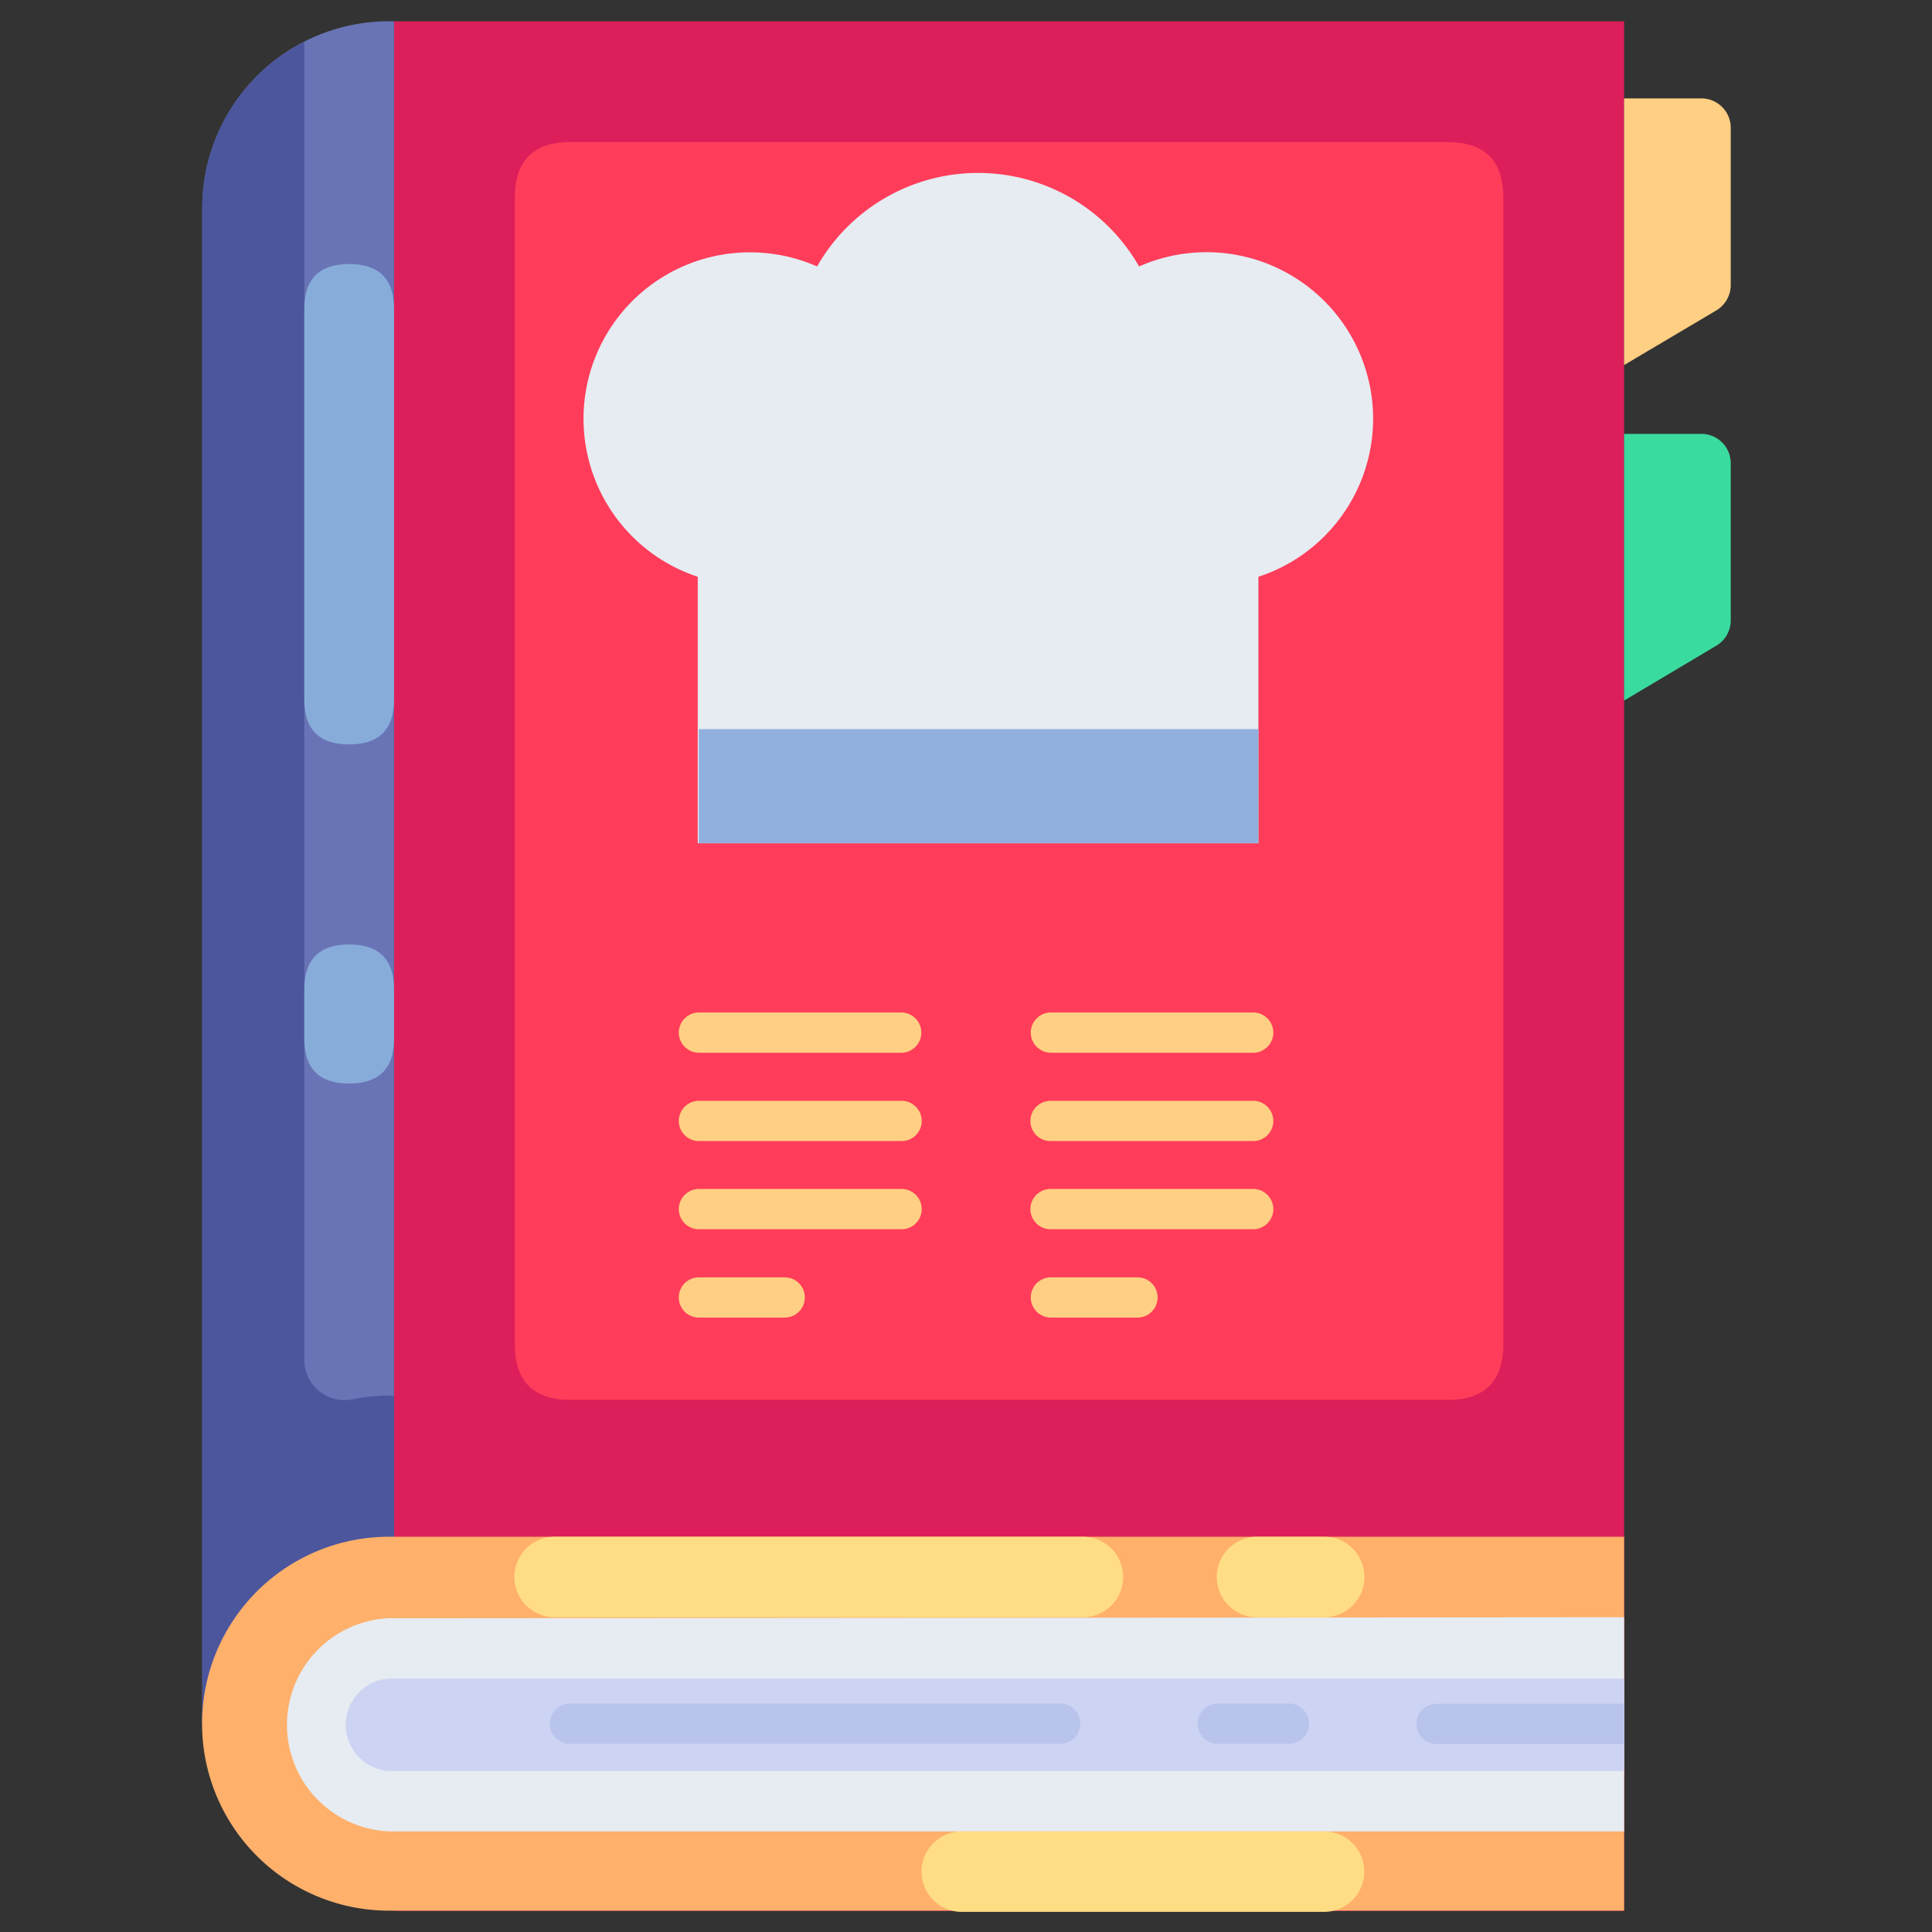
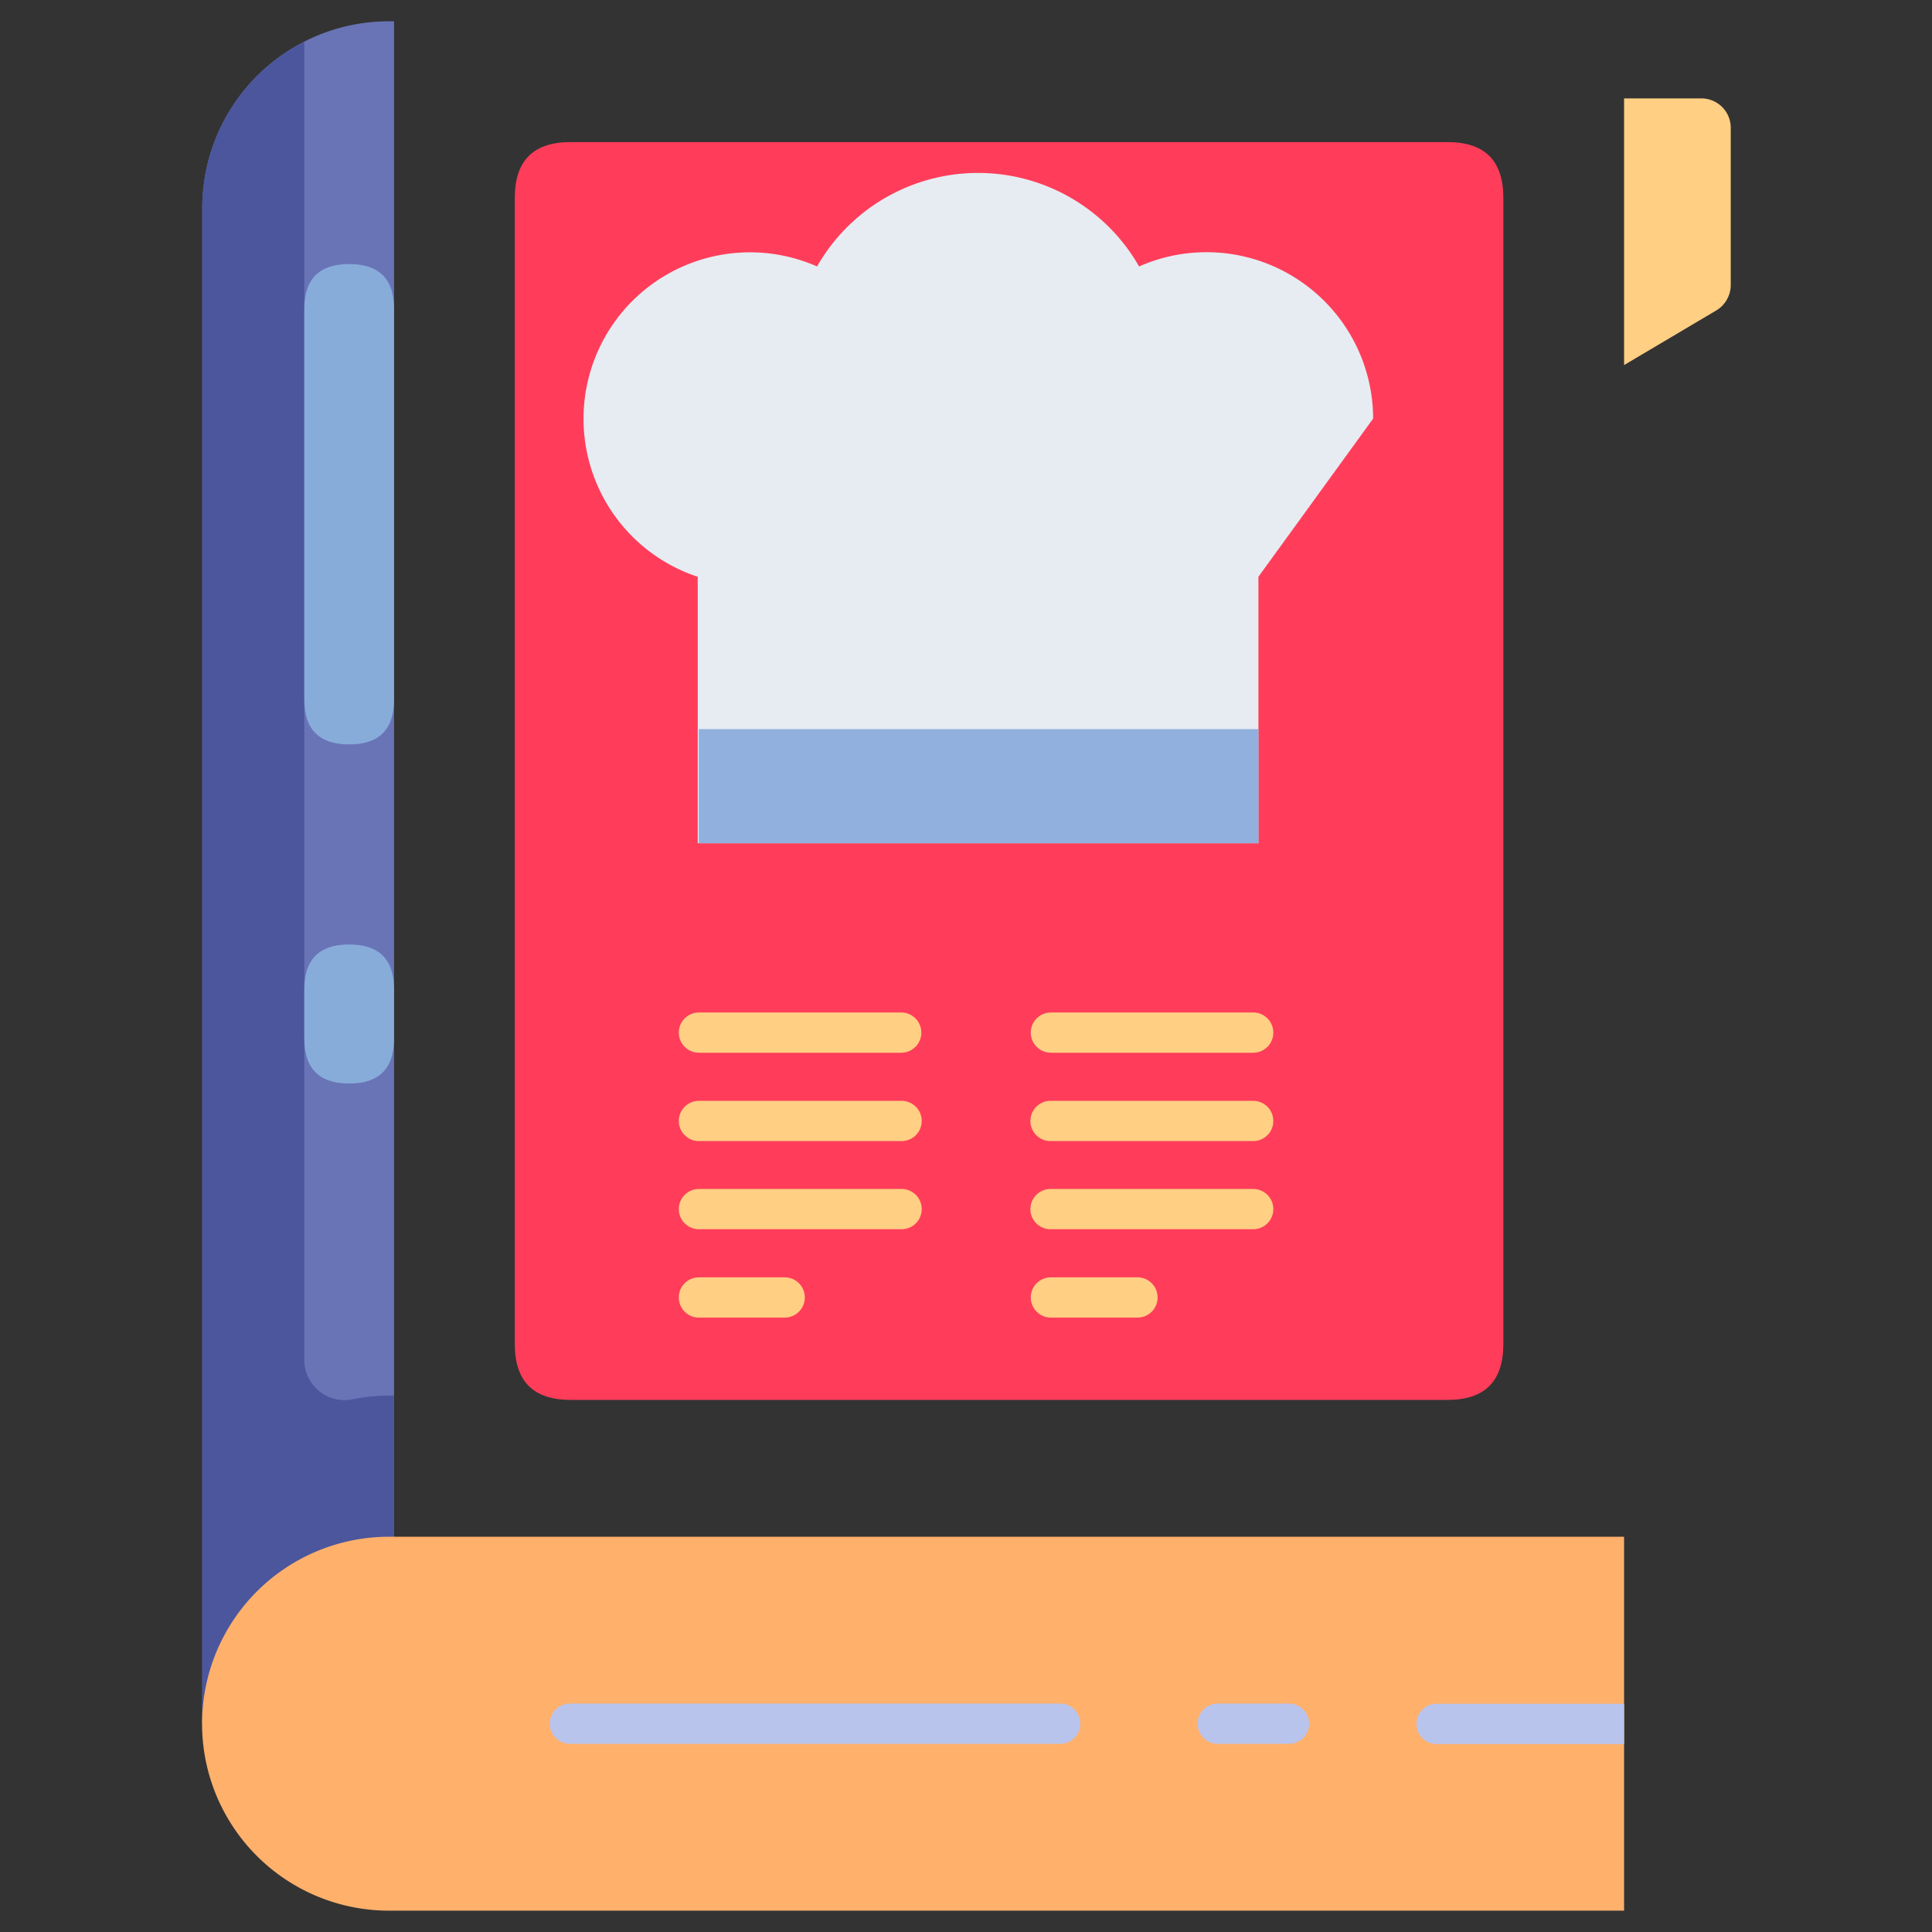
<svg xmlns="http://www.w3.org/2000/svg" t="1749536483057" class="icon" viewBox="0 0 1024 1024" version="1.1" p-id="2461" width="256" height="256">
  <rect x="0" y="0" width="1024" height="1024" fill="#333333" stroke="none" />
-   <path d="M208.853 11.307H860.8v1001.493H208.853z" fill="#DC1F5A" p-id="2462" />
  <path d="M796.8 75.307m0 29.547l0 607.573q0 29.547-29.547 29.547l-464.853 0q-29.547 0-29.547-29.547l0-607.573q0-29.547 29.547-29.547l464.853 0q29.547 0 29.547 29.547Z" fill="#FF3D5A" p-id="2463" />
  <path d="M208.853 11.307v902.4h-101.653V110.4a98.987 98.987 0 0 1 101.653-99.093z" fill="#6974B6" p-id="2464" />
  <path d="M208.853 739.733v173.973h-101.653V110.4a98.56 98.56 0 0 1 54.08-88.213v698.027a21.333 21.333 0 0 0 26.133 21.333 101.013 101.013 0 0 1 21.44-1.813z" fill="#4B569D" p-id="2465" />
  <path d="M860.8 1012.693H206.187a99.093 99.093 0 0 1 0-198.187H860.8z" fill="#FFB06B" p-id="2466" />
-   <path d="M860.8 857.173V970.667H206.187a56.533 56.533 0 0 1 0-112.96z" fill="#E6ECF2" p-id="2467" />
-   <path d="M206.187 938.667a24.533 24.533 0 0 1 0-48.96H860.8V938.667z" fill="#CDD3F2" p-id="2468" />
  <path d="M860.8 903.04v21.333h-99.52a10.667 10.667 0 0 1 0-21.333zM683.307 924.267H645.333a10.667 10.667 0 0 1 0-21.333h37.973a10.667 10.667 0 0 1 0 21.333zM562.027 924.267H301.973a10.667 10.667 0 0 1 0-21.333h260.053a10.667 10.667 0 0 1 0 21.333z" fill="#B9C4ED" p-id="2469" />
-   <path d="M727.787 221.867a88.32 88.32 0 0 0-124.053-80.64 98.24 98.24 0 0 0-170.667 0 88.213 88.213 0 1 0-63.253 164.48V446.933h297.173V305.707a88.213 88.213 0 0 0 60.8-83.84z" fill="#E6ECF2" p-id="2470" />
+   <path d="M727.787 221.867a88.32 88.32 0 0 0-124.053-80.64 98.24 98.24 0 0 0-170.667 0 88.213 88.213 0 1 0-63.253 164.48V446.933h297.173V305.707z" fill="#E6ECF2" p-id="2470" />
  <path d="M370.347 386.453h296.64v60.48H370.347z" fill="#91B0DE" p-id="2471" />
  <path d="M477.76 557.973H370.347a10.667 10.667 0 0 1 0-21.333h107.413a10.667 10.667 0 0 1 0 21.333zM477.76 604.8H370.347a10.667 10.667 0 0 1 0-21.333h107.413a10.667 10.667 0 1 1 0 21.333zM477.76 651.52H370.347a10.667 10.667 0 0 1 0-21.333h107.413a10.667 10.667 0 1 1 0 21.333zM416 698.347h-45.653a10.667 10.667 0 0 1 0-21.333H416a10.667 10.667 0 0 1 0 21.333zM664.32 557.973H556.907a10.667 10.667 0 0 1 0-21.333h107.413a10.667 10.667 0 0 1 0 21.333zM664.32 604.8H556.907a10.667 10.667 0 1 1 0-21.333h107.413a10.667 10.667 0 0 1 0 21.333zM664.32 651.52H556.907a10.667 10.667 0 1 1 0-21.333h107.413a10.667 10.667 0 0 1 0 21.333zM602.987 698.347h-46.08a10.667 10.667 0 0 1 0-21.333h46.08a10.667 10.667 0 0 1 0 21.333zM909.227 164.8l-48.427 28.693V52.16h40.533A15.573 15.573 0 0 1 917.333 67.733v83.627a15.787 15.787 0 0 1-8.107 13.44z" fill="#FFCF83" p-id="2472" />
-   <path d="M909.227 342.507l-48.427 28.8V229.973h40.533A15.573 15.573 0 0 1 917.333 245.333v83.627a15.68 15.68 0 0 1-8.107 13.547z" fill="#3ADB9F" p-id="2473" />
-   <path d="M293.973 814.507h280a21.333 21.333 0 1 1 0 42.667H293.973a21.333 21.333 0 0 1 0-42.667zM666.24 814.507h35.627a21.333 21.333 0 0 1 0 42.667h-35.627a21.333 21.333 0 0 1 0-42.667zM509.76 970.667h192a21.333 21.333 0 1 1 0 42.667h-192a21.333 21.333 0 1 1 0-42.667z" fill="#FFDD84" p-id="2474" />
  <path d="M161.28 139.947m23.787 0l0 0q23.787 0 23.787 23.787l0 207.04q0 23.787-23.787 23.787l0 0q-23.787 0-23.787-23.787l0-207.04q0-23.787 23.787-23.787Z" fill="#87ACDA" p-id="2475" />
  <path d="M161.28 500.587m23.787 0l0 0q23.787 0 23.787 23.787l0 26.133q0 23.787-23.787 23.787l0 0q-23.787 0-23.787-23.787l0-26.133q0-23.787 23.787-23.787Z" fill="#87ACDA" p-id="2476" />
</svg>